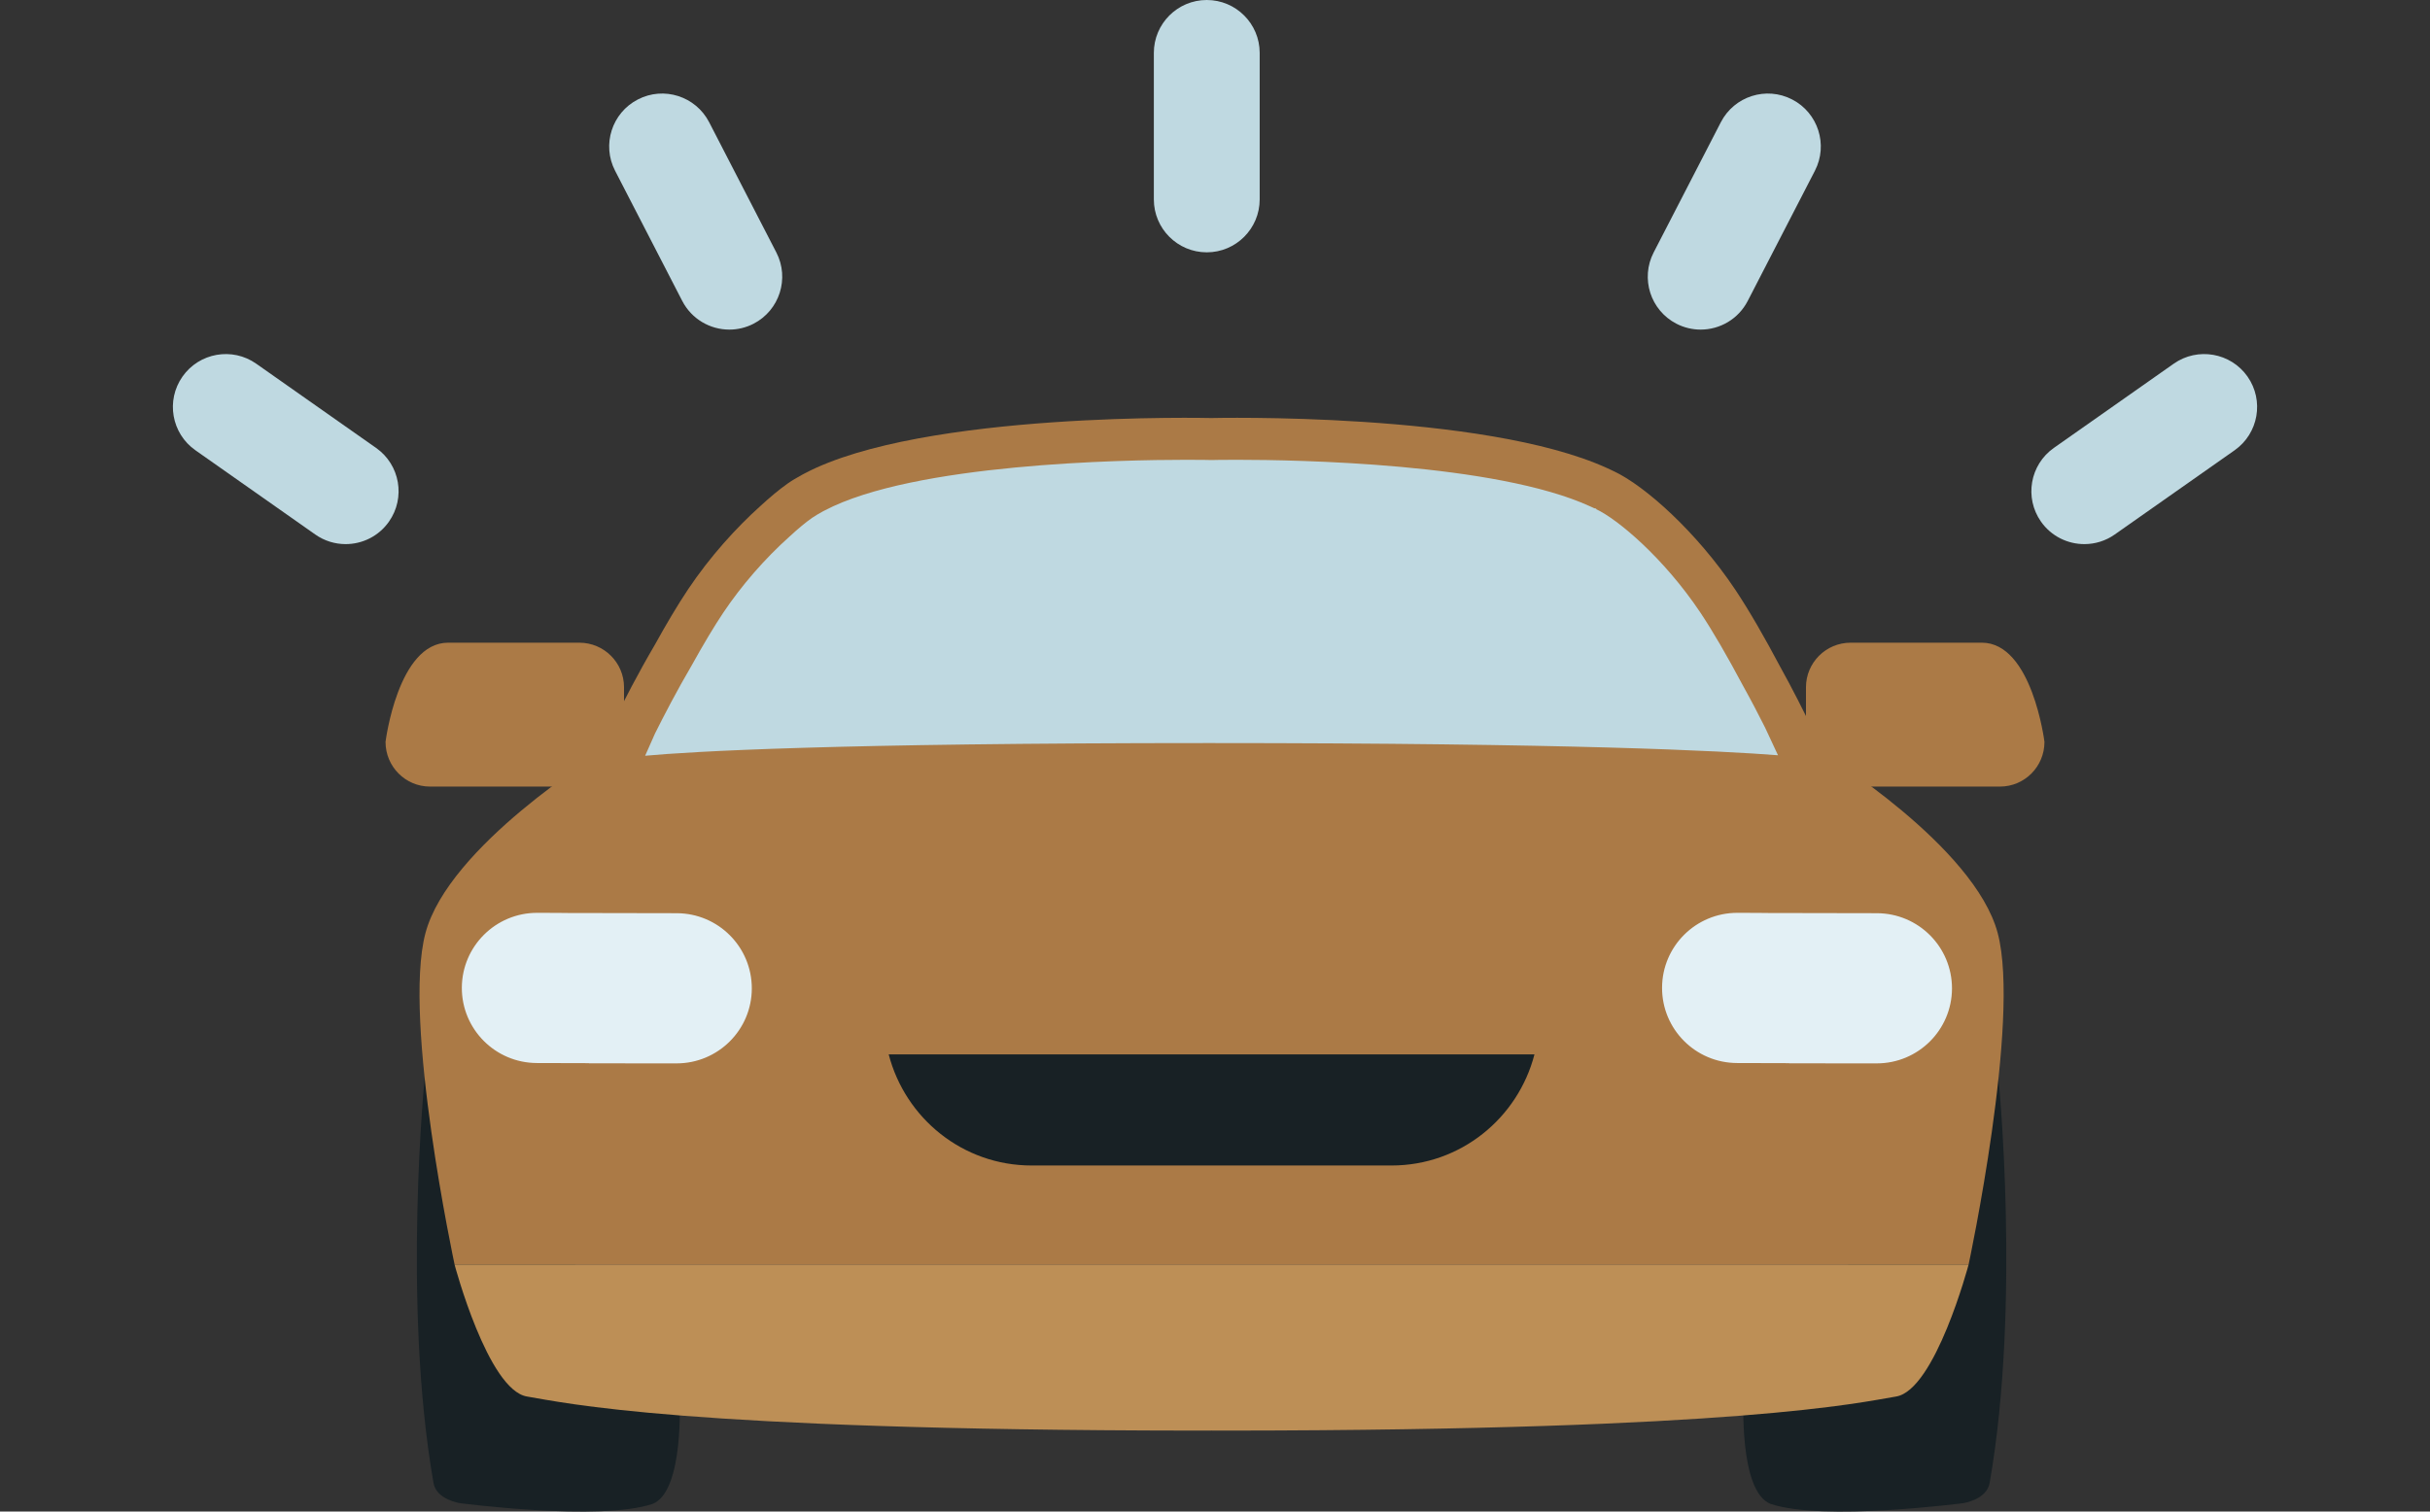
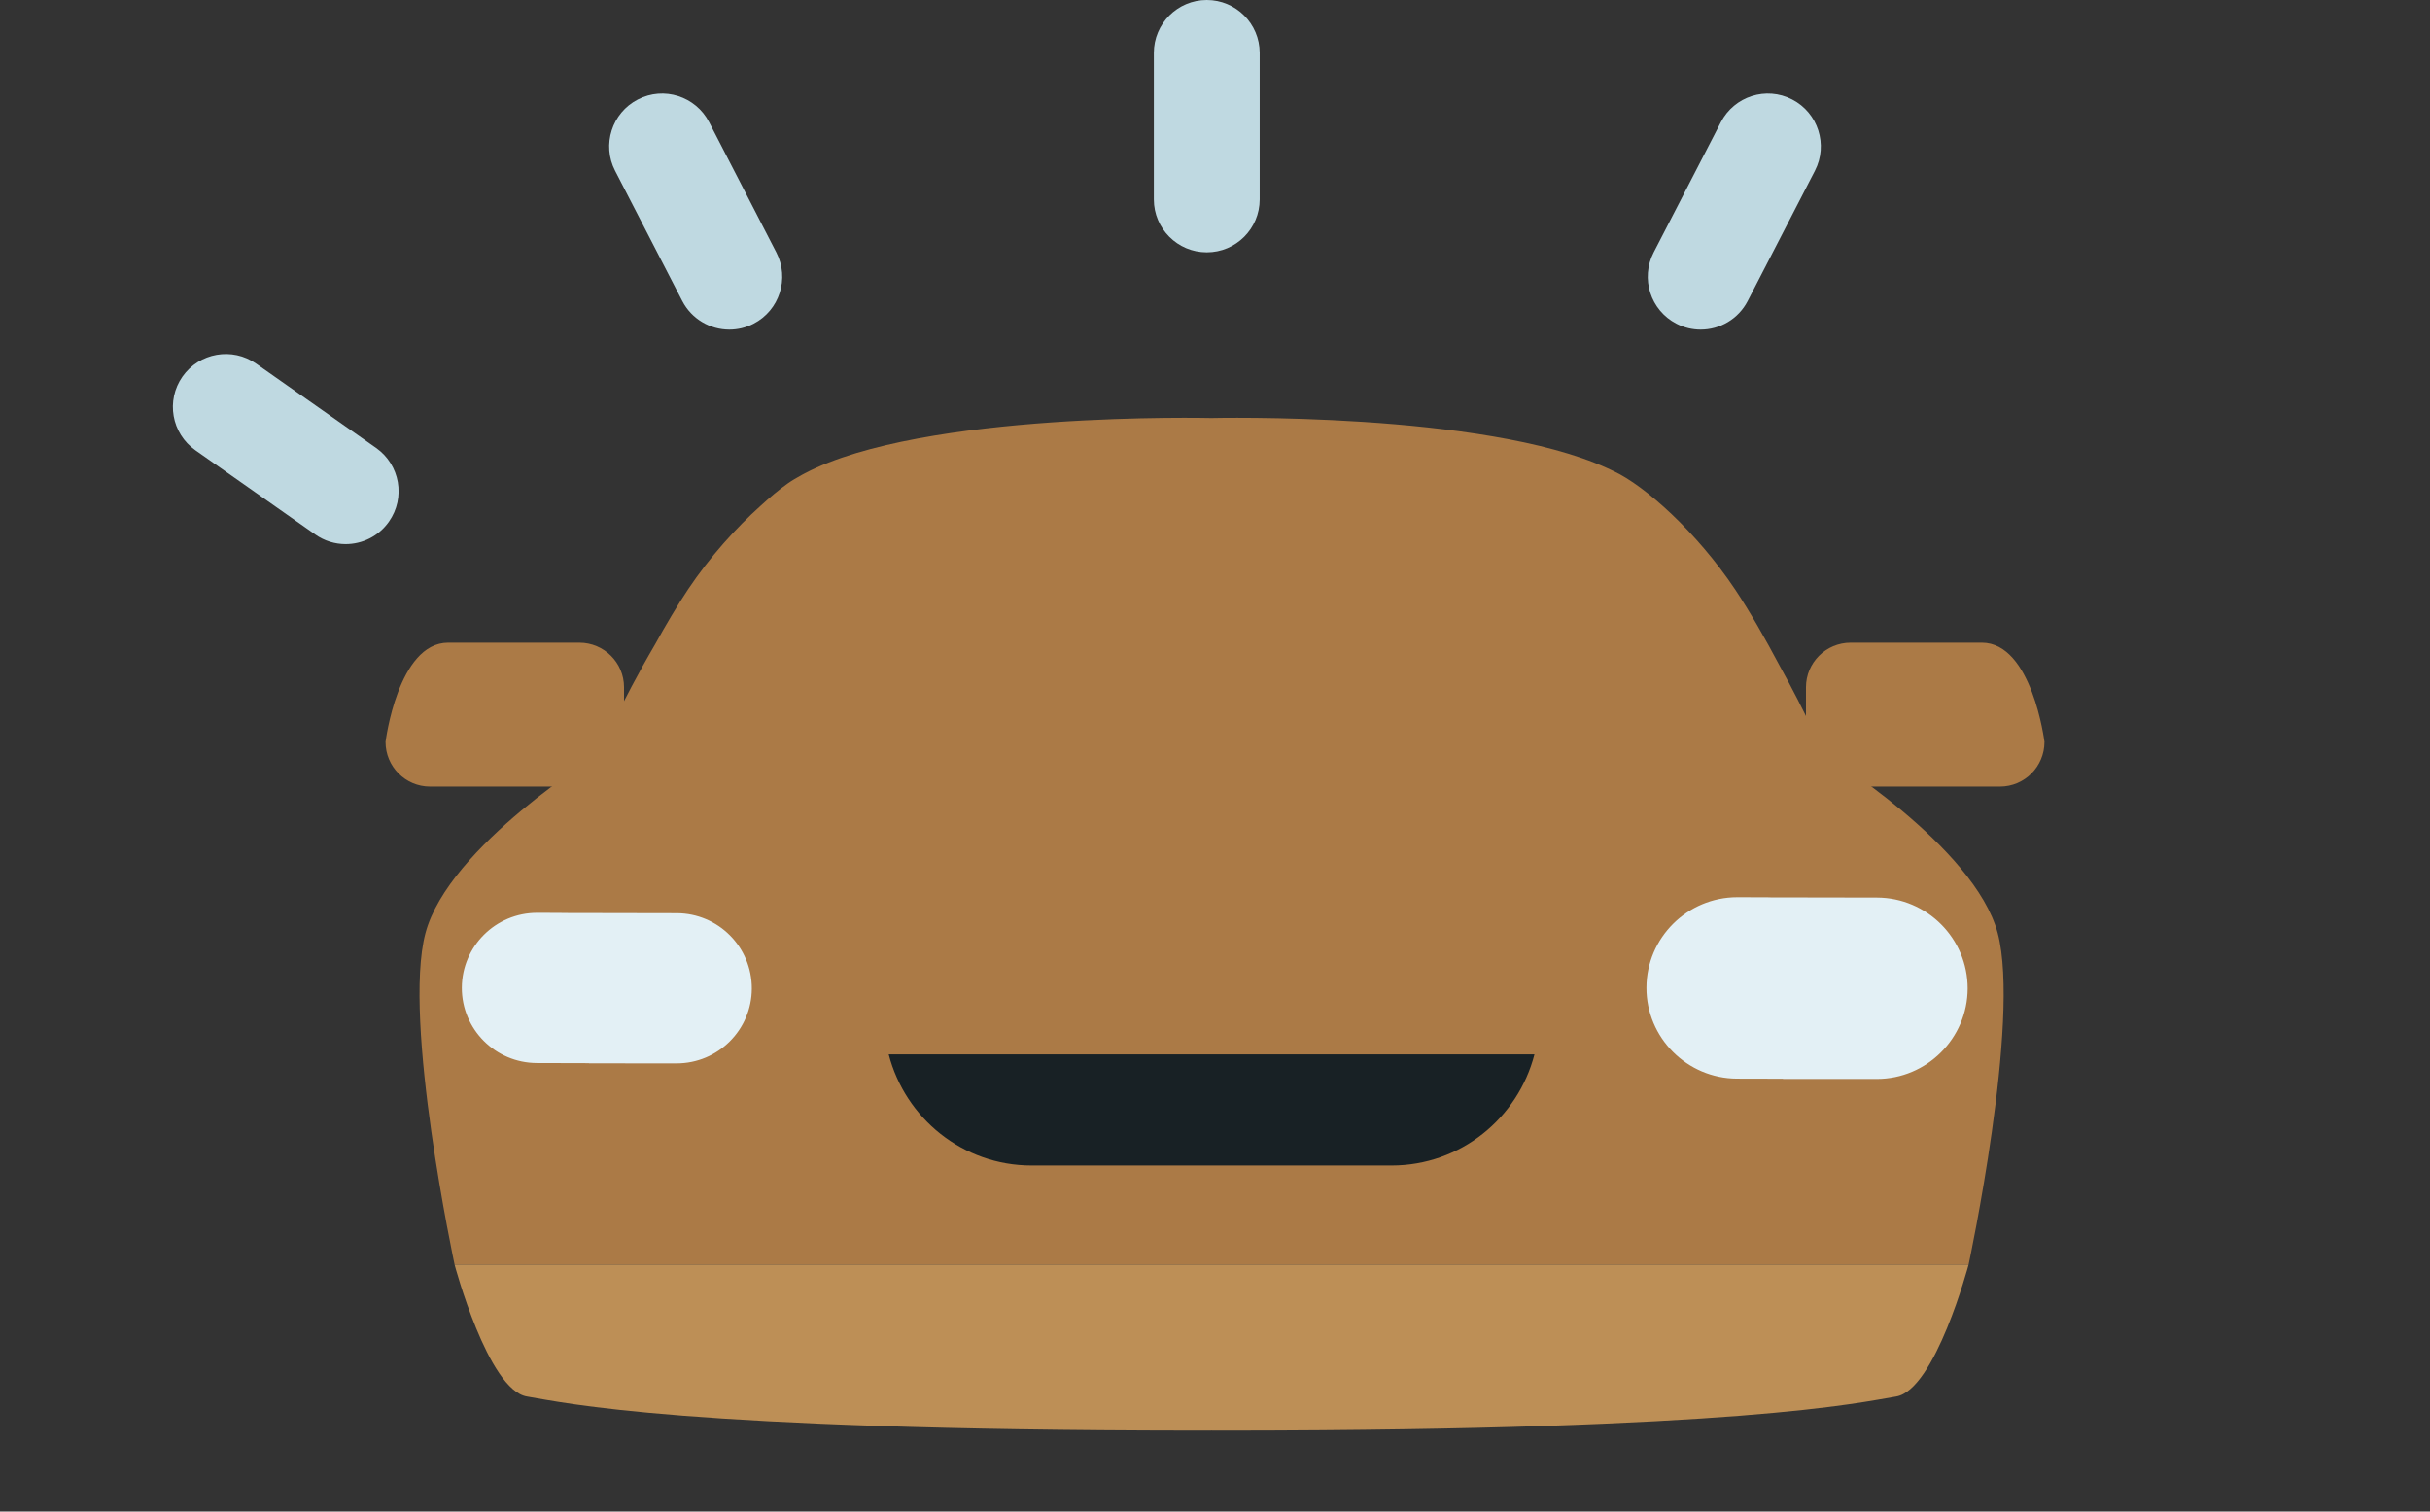
<svg xmlns="http://www.w3.org/2000/svg" version="1.1" id="Layer_1" x="0px" y="0px" viewBox="0 0 90 56" enable-background="new 0 0 90 56" xml:space="preserve">
  <rect x="0" y="0" width="90" height="56" fill="#333333" stroke="none" />
  <g>
    <g>
      <g>
        <g>
          <path fill="#AB7A46" d="M23.111,27.485c0,0.916-0.742,1.656-1.655,1.656h-5.529c-0.909,0-1.648-0.739-1.648-1.656      c0,0,0.456-3.675,2.319-3.675h4.859c0.913,0,1.655,0.739,1.655,1.652V27.485z" />
          <path fill="#AB7A46" d="M66.889,27.485c0,0.916,0.742,1.656,1.655,1.656h5.529c0.909,0,1.648-0.739,1.648-1.656      c0,0-0.456-3.675-2.319-3.675h-4.859c-0.913,0-1.655,0.739-1.655,1.652V27.485z" />
        </g>
      </g>
      <g>
        <g>
-           <path fill="#182125" d="M15.74,39.804c0,0-0.856,8.443,0.315,15.133c0.105,0.625,0.984,0.752,0.984,0.752      s5.189,0.681,7.13,0.027c1.188-0.463,1-3.978,1-3.978L15.74,39.804z" />
-           <path fill="#182125" d="M74.005,39.804c0,0,0.858,8.443-0.314,15.133c-0.105,0.625-0.984,0.752-0.984,0.752      s-5.191,0.681-7.129,0.027c-1.188-0.463-1-3.978-1-3.978L74.005,39.804z" />
-         </g>
+           </g>
        <path fill="#AB7A46" d="M73.99,34.572c-0.858-3.234-6.468-6.665-6.468-6.665s-0.006-0.016-0.014-0.029h0.012     c0,0-0.609-1.415-1.617-3.232c-0.515-0.971-1.095-1.994-1.641-2.811c-1.417-2.118-3.335-3.84-4.502-4.382     c-0.039-0.021-0.081-0.039-0.122-0.058c-0.031-0.013-0.071-0.035-0.101-0.047c0,0-0.004-0.003-0.006-0.003     c-4.591-2.099-14.669-1.858-14.669-1.858s-10.685-0.258-15.061,2.052c-0.033,0.019-0.064,0.033-0.099,0.053     c-0.188,0.103-0.369,0.209-0.53,0.322c-0.338,0.239-0.668,0.52-0.994,0.819c-0.905,0.81-1.883,1.889-2.694,3.101     c-0.404,0.605-0.825,1.32-1.225,2.044c-1.27,2.167-2.056,3.999-2.056,3.999h0.033c-0.006,0.012-0.012,0.029-0.012,0.029     s-5.609,3.432-6.467,6.665c-0.858,3.234,1.079,12.275,1.079,12.275h56.076C72.912,46.847,74.848,37.805,73.99,34.572z" />
        <path fill="#182125" d="M32.915,39.063c0.613,2.363,2.739,4.116,5.294,4.116h13.329c2.555,0,4.682-1.753,5.294-4.116H32.915z" />
-         <path fill="#BFD9E1" d="M30.075,19.187c-0.239,0.169-0.505,0.388-0.833,0.691c-0.916,0.818-1.782,1.817-2.454,2.821     c-0.338,0.505-0.728,1.157-1.157,1.93c-0.565,0.967-1.031,1.862-1.372,2.547l-0.365,0.823c1.735-0.159,6.926-0.47,20.887-0.47     c13.419,0,18.994,0.289,21.071,0.452l-0.478-1.025c-0.227-0.455-0.503-0.984-0.819-1.553c-0.602-1.13-1.126-2.031-1.575-2.704     c-1.365-2.042-3.081-3.473-3.865-3.836l0.009-0.019l-0.07-0.014v0.002l-0.012-0.004l-0.031-0.015     c-0.008-0.004-0.012-0.006-0.017-0.008l-0.101-0.046c-3.494-1.6-10.873-1.724-13.05-1.724c-0.582,0-0.922,0.006-0.932,0.008     h-0.037h-0.037c-0.01-0.002-0.355-0.008-0.932-0.008c-2.301,0-10.062,0.136-13.366,1.879l-0.064,0.033     C30.325,19.03,30.193,19.107,30.075,19.187z" />
        <path fill="#BD8F56" d="M16.835,46.847c0,0,1.235,4.653,2.685,4.891c1.374,0.227,5.797,1.246,24.651,1.262l0,0     c0.029,0,0.053,0,0.082,0c0.103,0,0.202,0,0.307,0c0.111,0,0.21,0,0.313-0.002C44.975,53,45.074,53,45.186,53     c0.107,0,0.204,0,0.307,0c0.031,0,0.054,0,0.083,0l0,0c18.856-0.016,23.277-1.035,24.65-1.262     c1.45-0.239,2.686-4.891,2.686-4.891H16.835z" />
        <g>
          <g>
            <path fill="#E3F0F5" d="M21.6,39.972l-0.008-0.007l-1.706-0.004c-1.856-0.005-3.362-1.517-3.358-3.371       c0.005-1.848,1.515-3.35,3.366-3.35l1.145,0.003l0.003,0.003l4.023,0.007c1.856,0.005,3.362,1.517,3.358,3.371       c-0.005,1.847-1.515,3.35-3.366,3.35C25.058,39.974,21.6,39.972,21.6,39.972z" />
            <path fill="#AB7A46" d="M19.893,33.818c0.002,0,0.005,0,0.007,0l0.898,0.003c0.001,0.001,0.002,0.002,0.004,0.003l4.262,0.008       c1.54,0.004,2.784,1.251,2.781,2.791c-0.004,1.533-1.251,2.773-2.787,2.773c-0.002,0-0.005,0-0.007,0l-3.235-0.002       c-0.003-0.002-0.004-0.004-0.007-0.006l-1.923-0.005c-1.54-0.004-2.784-1.252-2.781-2.79       C17.111,35.058,18.357,33.818,19.893,33.818 M19.893,32.661c-2.169,0-3.938,1.762-3.944,3.927       c-0.005,2.174,1.761,3.946,3.935,3.951l1.491,0.004l0.008,0.007l0.431,0l3.235,0.002c2.176,0,3.946-1.762,3.952-3.927       c0.005-2.174-1.761-3.946-3.935-3.951l-3.846-0.007l-0.419-0.005l-0.898-0.003h-0.002H19.893L19.893,32.661z" />
          </g>
          <g>
            <path fill="#E3F0F5" d="M66.04,39.972l-0.007-0.007l-1.696-0.004c-1.855-0.005-3.362-1.517-3.358-3.371       c0.005-1.848,1.515-3.35,3.366-3.35l1.145,0.003l0.003,0.003l4.024,0.007c1.856,0.005,3.362,1.517,3.359,3.37       c-0.006,1.848-1.517,3.35-3.366,3.35L66.04,39.972z" />
-             <path fill="#AB7A46" d="M64.345,33.818c0.002,0,0.004,0,0.006,0l0.898,0.003c0.001,0.001,0.002,0.002,0.004,0.003l4.262,0.008       c1.541,0.004,2.784,1.251,2.781,2.791c-0.005,1.533-1.251,2.773-2.787,2.773c-0.002,0-0.004,0-0.007,0l-3.235-0.002       c-0.002-0.002-0.004-0.004-0.006-0.006l-1.923-0.005c-1.54-0.004-2.784-1.252-2.78-2.79       C61.562,35.058,62.809,33.818,64.345,33.818 M64.345,32.661c-2.169,0-3.939,1.762-3.945,3.927       c-0.005,2.174,1.761,3.946,3.935,3.951l1.469,0.004l0.008,0.007l0.454,0l3.235,0.002c2.175,0,3.945-1.761,3.953-3.926       c0.004-2.174-1.761-3.947-3.936-3.952l-3.846-0.007l-0.419-0.005l-0.898-0.003h-0.002H64.345L64.345,32.661z" />
          </g>
        </g>
      </g>
    </g>
    <g>
      <path fill="#BFD9E1" d="M44.695,9.348c-1.082,0-1.96-0.878-1.96-1.96V1.96c0-1.082,0.878-1.96,1.96-1.96    c1.082,0,1.96,0.878,1.96,1.96v5.427C46.655,8.47,45.777,9.348,44.695,9.348z" />
    </g>
    <g>
      <path fill="#BFD9E1" d="M62.987,12.211c-0.302,0-0.61-0.07-0.897-0.218c-0.962-0.496-1.34-1.679-0.843-2.641l2.488-4.824    c0.496-0.962,1.679-1.341,2.641-0.843c0.962,0.496,1.34,1.679,0.843,2.641L64.73,11.15C64.382,11.824,63.697,12.211,62.987,12.211    z" />
    </g>
    <g>
-       <path fill="#BFD9E1" d="M77.198,20.158c-0.617,0-1.224-0.29-1.606-0.833c-0.622-0.886-0.409-2.108,0.477-2.731l4.441-3.121    c0.885-0.621,2.108-0.408,2.731,0.477c0.622,0.886,0.409,2.108-0.477,2.731l-4.441,3.121    C77.981,20.043,77.587,20.158,77.198,20.158z" />
-     </g>
+       </g>
    <g>
      <path fill="#BFD9E1" d="M27.013,12.211c-0.71,0-1.395-0.387-1.744-1.061l-2.488-4.824c-0.497-0.962-0.119-2.145,0.843-2.641    c0.961-0.499,2.144-0.119,2.641,0.843l2.488,4.824c0.497,0.962,0.119,2.145-0.843,2.641    C27.623,12.141,27.316,12.211,27.013,12.211z" />
    </g>
    <g>
      <path fill="#BFD9E1" d="M12.801,20.158c-0.39,0-0.783-0.116-1.125-0.357l-4.44-3.121c-0.885-0.622-1.099-1.844-0.476-2.73    c0.621-0.884,1.845-1.099,2.73-0.476l4.44,3.121c0.885,0.622,1.099,1.844,0.476,2.73C14.025,19.868,13.418,20.158,12.801,20.158z" />
    </g>
  </g>
</svg>